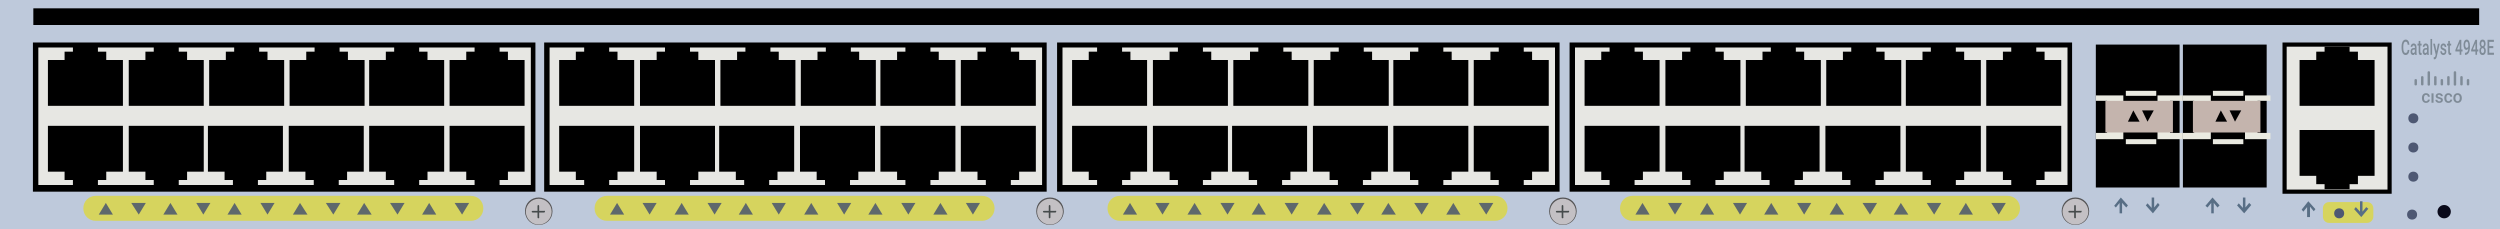
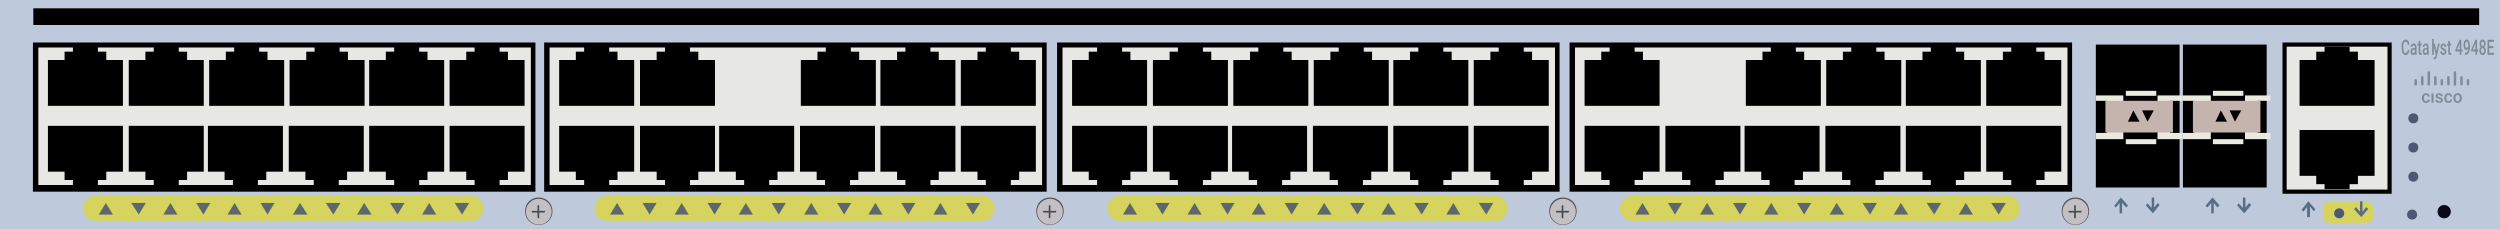
<svg xmlns="http://www.w3.org/2000/svg" version="1.1" id="Cisco_Catalyst_4948E-F" x="0px" y="0px" viewBox="0 0 600 55" style="enable-background:new 0 0 600 55;" xml:space="preserve">
  <style type="text/css">
	.st0{fill:#BEC9DB;}
	.st1{fill:#E7E7E3;}
	.st2{fill:#C3C0C4;}
	.st3{fill:#545354;}
	.st4{fill:#464B4C;}
	.st5{fill:#D6D45E;}
	.st6{fill:#5E686C;}
	.st7{fill:#4E5873;}
	.st8{fill:#09091A;}
	.st9{fill:#586E85;}
	.st10{fill:#EAEAE1;}
	.st11{fill:#C4B4AD;}
	.st12{fill:#010001;}
	.st13{fill:#7F8B97;}
</style>
  <rect class="st0" width="600" height="55" />
  <g>
    <g>
      <rect x="8.4" y="10.7" width="119.6" height="34.8" />
      <path d="M128.5,46H7.9V10.2H128.5V46z M8.9,45H127.5V11.2H8.9V45z" />
    </g>
    <rect x="9.2" y="11.4" class="st1" width="118.2" height="33" />
    <g>
      <polygon points="25.5,14.4 25.5,12.4 23.5,12.4 23.5,11.2 17.5,11.2 17.5,12.4     15.5,12.4 15.5,14.4 11.5,14.4 11.5,25.4 29.5,25.4 29.5,14.4   " />
      <polygon points="44.9,14.4 44.9,12.4 42.9,12.4 42.9,11.2     36.9,11.2 36.9,12.4 34.9,12.4 34.9,14.4 30.9,14.4     30.9,25.4 48.9,25.4 48.9,14.4   " />
      <polygon points="64.2,14.4 64.2,12.4 62.2,12.4 62.2,11.2     56.2,11.2 56.2,12.4 54.2,12.4 54.2,14.4 50.2,14.4     50.2,25.4 68.2,25.4 68.2,14.4   " />
      <polygon points="83.5,14.4 83.5,12.4 81.5,12.4 81.5,11.2 75.5,11.2 75.5,12.4     73.5,12.4 73.5,14.4 69.5,14.4 69.5,25.4 87.5,25.4 87.5,14.4   " />
      <polygon points="102.6,14.4 102.6,12.4 100.6,12.4 100.6,11.2     94.6,11.2 94.6,12.4 92.6,12.4 92.6,14.4 88.6,14.4     88.6,25.4 106.6,25.4 106.6,14.4   " />
      <polygon points="121.9,14.4 121.9,12.4 119.9,12.4 119.9,11.2     113.9,11.2 113.9,12.4 111.9,12.4 111.9,14.4 107.9,14.4     107.9,25.4 125.9,25.4 125.9,14.4   " />
    </g>
    <g>
      <polygon points="111.9,41.2 111.9,43.2 113.9,43.2 113.9,44.4     119.9,44.4 119.9,43.2 121.9,43.2 121.9,41.2 125.9,41.2     125.9,30.2 107.9,30.2 107.9,41.2   " />
      <polygon points="92.6,41.2 92.6,43.2 94.6,43.2 94.6,44.4     100.6,44.4 100.6,43.2 102.6,43.2 102.6,41.2 106.6,41.2     106.6,30.2 88.6,30.2 88.6,41.2   " />
      <polygon points="73.3,41.2 73.3,43.2 75.3,43.2 75.3,44.4     81.3,44.4 81.3,43.2 83.3,43.2 83.3,41.2 87.3,41.2     87.3,30.2 69.3,30.2 69.3,41.2   " />
      <polygon points="53.9,41.2 53.9,43.2 55.9,43.2 55.9,44.4     61.9,44.4 61.9,43.2 63.9,43.2 63.9,41.2 67.9,41.2     67.9,30.2 49.9,30.2 49.9,41.2   " />
      <polygon points="34.9,41.2 34.9,43.2 36.9,43.2 36.9,44.4     42.9,44.4 42.9,43.2 44.9,43.2 44.9,41.2 48.9,41.2     48.9,30.2 30.9,30.2 30.9,41.2   " />
      <polygon points="15.5,41.2 15.5,43.2 17.5,43.2 17.5,44.4 23.5,44.4 23.5,43.2     25.5,43.2 25.5,41.2 29.5,41.2 29.5,30.2 11.5,30.2 11.5,41.2   " />
    </g>
  </g>
  <rect x="8" y="2" width="587" height="4" />
  <g>
    <g>
      <circle class="st2" cx="129.3" cy="50.8" r="3.2" />
      <path class="st3" d="M129.3,54C127.5,54,126,52.6,126,50.7s1.4-3.3,3.3-3.3    c1.8,0,3.3,1.4,3.3,3.3S131.1,54,129.3,54z M129.3,47.7    c-1.7,0-3.1,1.4-3.1,3.1s1.4,3.1,3.1,3.1    s3.1-1.4,3.1-3.1S131,47.7,129.3,47.7z" />
    </g>
    <path class="st4" d="M129.2,52.4L129.2,52.4c-0.1,0-0.2-0.1-0.2-0.2   v-2.8c0-0.1,0.1-0.2,0.2-0.2l0,0c0.1,0,0.2,0.1,0.2,0.2   v2.8C129.5,52.3,129.3,52.4,129.2,52.4z" />
    <path class="st4" d="M130.8,50.8L130.8,50.8c0,0.1-0.1,0.2-0.2,0.2   h-2.8c-0.1,0-0.2-0.1-0.2-0.2l0,0c0-0.1,0.1-0.2,0.2-0.2   h2.8C130.8,50.5,130.8,50.7,130.8,50.8z" />
  </g>
  <g>
    <path class="st5" d="M113,53H23c-1.7,0-3-1.3-3-3l0,0c0-1.7,1.3-3,3-3h90c1.7,0,3,1.3,3,3l0,0   C116,51.7,114.7,53,113,53z" />
    <g>
      <polygon class="st6" points="25.4,48.7 27.1,51.5 23.7,51.5   " />
      <polygon class="st6" points="40.9,48.7 42.6,51.5 39.2,51.5   " />
      <polygon class="st6" points="56.3,48.7 58,51.5 54.6,51.5   " />
      <polygon class="st6" points="72,48.7 73.8,51.5 70.3,51.5   " />
      <polygon class="st6" points="87.4,48.7 89.2,51.5 85.7,51.5   " />
      <polygon class="st6" points="103,48.7 104.7,51.5 101.3,51.5   " />
      <polygon class="st6" points="110.9,51.5 109.1,48.7 112.6,48.7   " />
      <polygon class="st6" points="95.4,51.5 93.6,48.7 97.1,48.7   " />
      <polygon class="st6" points="80,51.5 78.2,48.7 81.7,48.7   " />
      <polygon class="st6" points="64.2,51.5 62.5,48.7 65.9,48.7   " />
      <polygon class="st6" points="48.8,51.5 47.1,48.7 50.5,48.7   " />
      <polygon class="st6" points="33.3,51.5 31.5,48.7 35,48.7   " />
    </g>
  </g>
  <g>
    <g>
      <rect x="131.1" y="10.7" width="119.6" height="34.8" />
      <path d="M251.2,46H130.6V10.2h120.6V46H251.2z M131.6,45h118.6V11.2H131.6    V45z" />
    </g>
    <rect x="131.9" y="11.4" class="st1" width="118.2" height="33" />
    <g>
      <polygon points="148.2,14.4 148.2,12.4 146.2,12.4 146.2,11.2     140.2,11.2 140.2,12.4 138.2,12.4 138.2,14.4 134.2,14.4     134.2,25.4 152.2,25.4 152.2,14.4   " />
      <polygon points="167.6,14.4 167.6,12.4 165.6,12.4 165.6,11.2     159.6,11.2 159.6,12.4 157.6,12.4 157.6,14.4 153.6,14.4     153.6,25.4 171.6,25.4 171.6,14.4   " />
-       <polygon points="186.9,14.4 186.9,12.4 184.9,12.4 184.9,11.2     178.9,11.2 178.9,12.4 176.9,12.4 176.9,14.4 172.9,14.4     172.9,25.4 190.9,25.4 190.9,14.4   " />
      <polygon points="206.2,14.4 206.2,12.4 204.2,12.4 204.2,11.2     198.2,11.2 198.2,12.4 196.2,12.4 196.2,14.4 192.2,14.4     192.2,25.4 210.2,25.4 210.2,14.4   " />
      <polygon points="225.3,14.4 225.3,12.4 223.3,12.4 223.3,11.2     217.3,11.2 217.3,12.4 215.3,12.4 215.3,14.4 211.3,14.4     211.3,25.4 229.3,25.4 229.3,14.4   " />
      <polygon points="244.6,14.4 244.6,12.4 242.6,12.4 242.6,11.2     236.6,11.2 236.6,12.4 234.6,12.4 234.6,14.4 230.6,14.4     230.6,25.4 248.6,25.4 248.6,14.4   " />
    </g>
    <g>
      <polygon points="234.6,41.2 234.6,43.2 236.6,43.2 236.6,44.4     242.6,44.4 242.6,43.2 244.6,43.2 244.6,41.2 248.6,41.2     248.6,30.2 230.6,30.2 230.6,41.2   " />
      <polygon points="215.3,41.2 215.3,43.2 217.3,43.2 217.3,44.4     223.3,44.4 223.3,43.2 225.3,43.2 225.3,41.2 229.3,41.2     229.3,30.2 211.3,30.2 211.3,41.2   " />
      <polygon points="196,41.2 196,43.2 198,43.2 198,44.4 204,44.4 204,43.2 206,43.2     206,41.2 210,41.2 210,30.2 192,30.2 192,41.2   " />
      <polygon points="176.6,41.2 176.6,43.2 178.6,43.2 178.6,44.4     184.6,44.4 184.6,43.2 186.6,43.2 186.6,41.2 190.6,41.2     190.6,30.2 172.6,30.2 172.6,41.2   " />
      <polygon points="157.6,41.2 157.6,43.2 159.6,43.2 159.6,44.4     165.6,44.4 165.6,43.2 167.6,43.2 167.6,41.2 171.6,41.2     171.6,30.2 153.6,30.2 153.6,41.2   " />
      <polygon points="138.2,41.2 138.2,43.2 140.2,43.2 140.2,44.4     146.2,44.4 146.2,43.2 148.2,43.2 148.2,41.2 152.2,41.2     152.2,30.2 134.2,30.2 134.2,41.2   " />
    </g>
  </g>
  <g>
    <g>
      <circle class="st2" cx="252" cy="50.8" r="3.2" />
      <path class="st3" d="M252,54c-1.8,0-3.3-1.4-3.3-3.3S250.1,47.4,252,47.4    s3.3,1.4,3.3,3.3S253.7,54,252,54z M252,47.7    c-1.7,0-3.1,1.4-3.1,3.1S250.3,53.9,252,53.9    c1.7,0,3.1-1.4,3.1-3.1S253.6,47.7,252,47.7z" />
    </g>
    <path class="st4" d="M251.9,52.4L251.9,52.4c-0.1,0-0.2-0.1-0.2-0.2   v-2.8c0-0.1,0.1-0.2,0.2-0.2l0,0c0.1,0,0.2,0.1,0.2,0.2   v2.8C252.1,52.3,252,52.4,251.9,52.4z" />
    <path class="st4" d="M253.5,50.8L253.5,50.8C253.5,50.9,253.4,51,253.3,51H250.5   c-0.1,0-0.2-0.1-0.2-0.2l0,0c0-0.1,0.1-0.2,0.2-0.2h2.8   C253.5,50.5,253.5,50.7,253.5,50.8z" />
  </g>
  <g>
    <path class="st5" d="M235.7,53h-90c-1.7,0-3-1.3-3-3l0,0c0-1.7,1.3-3,3-3h90   c1.7,0,3,1.3,3,3l0,0C238.7,51.7,237.3,53,235.7,53z" />
    <g>
      <polygon class="st6" points="148.1,48.7 149.8,51.5 146.4,51.5   " />
      <polygon class="st6" points="163.6,48.7 165.3,51.5 161.9,51.5   " />
      <polygon class="st6" points="179,48.7 180.7,51.5 177.3,51.5   " />
      <polygon class="st6" points="194.7,48.7 196.4,51.5 193,51.5   " />
      <polygon class="st6" points="210.1,48.7 211.8,51.5 208.4,51.5   " />
      <polygon class="st6" points="225.7,48.7 227.4,51.5 224,51.5   " />
      <polygon class="st6" points="233.5,51.5 231.8,48.7 235.2,48.7   " />
      <polygon class="st6" points="218,51.5 216.3,48.7 219.7,48.7   " />
      <polygon class="st6" points="202.6,51.5 200.9,48.7 204.3,48.7   " />
      <polygon class="st6" points="186.9,51.5 185.2,48.7 188.6,48.7   " />
      <polygon class="st6" points="171.5,51.5 169.8,48.7 173.2,48.7   " />
      <polygon class="st6" points="155.9,51.5 154.2,48.7 157.6,48.7   " />
    </g>
  </g>
  <g>
    <g>
      <rect x="254.2" y="10.7" width="119.6" height="34.8" />
      <path d="M374.3,46H253.7V10.2h120.6V46z M254.7,45h118.6V11.2H254.7V45z" />
    </g>
    <rect x="255" y="11.4" class="st1" width="118.2" height="33" />
    <g>
      <polygon points="271.3,14.4 271.3,12.4 269.3,12.4 269.3,11.2     263.3,11.2 263.3,12.4 261.3,12.4 261.3,14.4 257.3,14.4     257.3,25.4 275.3,25.4 275.3,14.4   " />
      <polygon points="290.7,14.4 290.7,12.4 288.7,12.4 288.7,11.2     282.7,11.2 282.7,12.4 280.7,12.4 280.7,14.4 276.7,14.4     276.7,25.4 294.7,25.4 294.7,14.4   " />
      <polygon points="310,14.4 310,12.4 308,12.4 308,11.2 302,11.2 302,12.4 300,12.4     300,14.4 296,14.4 296,25.4 314,25.4 314,14.4   " />
      <polygon points="329.3,14.4 329.3,12.4 327.3,12.4 327.3,11.2     321.3,11.2 321.3,12.4 319.3,12.4 319.3,14.4 315.3,14.4     315.3,25.4 333.3,25.4 333.3,14.4   " />
      <polygon points="348.4,14.4 348.4,12.4 346.4,12.4 346.4,11.2     340.4,11.2 340.4,12.4 338.4,12.4 338.4,14.4 334.4,14.4     334.4,25.4 352.4,25.4 352.4,14.4   " />
      <polygon points="367.7,14.4 367.7,12.4 365.7,12.4 365.7,11.2     359.7,11.2 359.7,12.4 357.7,12.4 357.7,14.4 353.7,14.4     353.7,25.4 371.7,25.4 371.7,14.4   " />
    </g>
    <g>
      <polygon points="357.7,41.2 357.7,43.2 359.7,43.2 359.7,44.4     365.7,44.4 365.7,43.2 367.7,43.2 367.7,41.2 371.7,41.2     371.7,30.2 353.7,30.2 353.7,41.2   " />
      <polygon points="338.4,41.2 338.4,43.2 340.4,43.2 340.4,44.4     346.4,44.4 346.4,43.2 348.4,43.2 348.4,41.2 352.4,41.2     352.4,30.2 334.4,30.2 334.4,41.2   " />
      <polygon points="319.1,41.2 319.1,43.2 321.1,43.2 321.1,44.4     327.1,44.4 327.1,43.2 329.1,43.2 329.1,41.2 333.1,41.2     333.1,30.2 315.1,30.2 315.1,41.2   " />
      <polygon points="299.7,41.2 299.7,43.2 301.7,43.2 301.7,44.4     307.7,44.4 307.7,43.2 309.7,43.2 309.7,41.2 313.7,41.2     313.7,30.2 295.7,30.2 295.7,41.2   " />
      <polygon points="280.7,41.2 280.7,43.2 282.7,43.2 282.7,44.4     288.7,44.4 288.7,43.2 290.7,43.2 290.7,41.2 294.7,41.2     294.7,30.2 276.7,30.2 276.7,41.2   " />
      <polygon points="261.3,41.2 261.3,43.2 263.3,43.2 263.3,44.4     269.3,44.4 269.3,43.2 271.3,43.2 271.3,41.2 275.3,41.2     275.3,30.2 257.3,30.2 257.3,41.2   " />
    </g>
  </g>
  <g>
    <g>
      <circle class="st2" cx="375.1" cy="50.8" r="3.2" />
      <path class="st3" d="M375.1,54c-1.8,0-3.3-1.4-3.3-3.3    s1.4-3.3,3.3-3.3s3.3,1.4,3.3,3.3S376.9,54,375.1,54z     M375.1,47.7c-1.7,0-3.1,1.4-3.1,3.1s1.4,3.1,3.1,3.1    s3.1-1.4,3.1-3.1S376.8,47.7,375.1,47.7z" />
    </g>
    <path class="st4" d="M375,52.4L375,52.4c-0.1,0-0.2-0.1-0.2-0.2v-2.8   c0-0.1,0.1-0.2,0.2-0.2l0,0c0.1,0,0.2,0.1,0.2,0.2v2.8   C375.3,52.3,375.1,52.4,375,52.4z" />
    <path class="st4" d="M376.6,50.8L376.6,50.8C376.6,50.9,376.5,51,376.4,51h-2.8   c-0.1,0-0.2-0.1-0.2-0.2l0,0c0-0.1,0.1-0.2,0.2-0.2h2.8   C376.6,50.5,376.6,50.7,376.6,50.8z" />
  </g>
  <g>
    <path class="st5" d="M358.8,53h-90c-1.7,0-3-1.3-3-3l0,0c0-1.7,1.3-3,3-3h90   c1.7,0,3,1.3,3,3l0,0C361.8,51.7,360.5,53,358.8,53z" />
    <g>
      <polygon class="st6" points="271.2,48.7 272.9,51.5 269.5,51.5   " />
      <polygon class="st6" points="286.7,48.7 288.4,51.5 285,51.5   " />
      <polygon class="st6" points="302.1,48.7 303.8,51.5 300.4,51.5   " />
      <polygon class="st6" points="317.8,48.7 319.6,51.5 316.1,51.5   " />
      <polygon class="st6" points="333.2,48.7 335,51.5 331.5,51.5   " />
      <polygon class="st6" points="348.8,48.7 350.5,51.5 347.1,51.5   " />
      <polygon class="st6" points="356.7,51.5 354.9,48.7 358.4,48.7   " />
      <polygon class="st6" points="341.2,51.5 339.4,48.7 342.9,48.7   " />
      <polygon class="st6" points="325.8,51.5 324,48.7 327.5,48.7   " />
      <polygon class="st6" points="310,51.5 308.3,48.7 311.7,48.7   " />
      <polygon class="st6" points="294.6,51.5 292.9,48.7 296.3,48.7   " />
      <polygon class="st6" points="279,51.5 277.3,48.7 280.7,48.7   " />
    </g>
  </g>
  <g>
    <g>
      <rect x="377.2" y="10.7" width="119.6" height="34.8" />
      <path d="M497.3,46H376.7V10.2h120.6V46H497.3z M377.7,45h118.6V11.2H377.7    V45z" />
    </g>
    <rect x="378" y="11.4" class="st1" width="118.2" height="33" />
    <g>
      <polygon points="394.3,14.4 394.3,12.4 392.3,12.4 392.3,11.2     386.3,11.2 386.3,12.4 384.3,12.4 384.3,14.4 380.3,14.4     380.3,25.4 398.3,25.4 398.3,14.4   " />
-       <polygon points="413.7,14.4 413.7,12.4 411.7,12.4 411.7,11.2     405.7,11.2 405.7,12.4 403.7,12.4 403.7,14.4 399.7,14.4     399.7,25.4 417.7,25.4 417.7,14.4   " />
      <polygon points="433,14.4 433,12.4 431,12.4 431,11.2 425,11.2 425,12.4 423,12.4     423,14.4 419,14.4 419,25.4 437,25.4 437,14.4   " />
      <polygon points="452.3,14.4 452.3,12.4 450.3,12.4 450.3,11.2     444.3,11.2 444.3,12.4 442.3,12.4 442.3,14.4 438.3,14.4     438.3,25.4 456.3,25.4 456.3,14.4   " />
      <polygon points="471.4,14.4 471.4,12.4 469.4,12.4 469.4,11.2     463.4,11.2 463.4,12.4 461.4,12.4 461.4,14.4 457.4,14.4     457.4,25.4 475.4,25.4 475.4,14.4   " />
      <polygon points="490.7,14.4 490.7,12.4 488.7,12.4 488.7,11.2     482.7,11.2 482.7,12.4 480.7,12.4 480.7,14.4 476.7,14.4     476.7,25.4 494.7,25.4 494.7,14.4   " />
    </g>
    <g>
      <polygon points="480.7,41.2 480.7,43.2 482.7,43.2 482.7,44.4     488.7,44.4 488.7,43.2 490.7,43.2 490.7,41.2 494.7,41.2     494.7,30.2 476.7,30.2 476.7,41.2   " />
      <polygon points="461.4,41.2 461.4,43.2 463.4,43.2 463.4,44.4     469.4,44.4 469.4,43.2 471.4,43.2 471.4,41.2 475.4,41.2     475.4,30.2 457.4,30.2 457.4,41.2   " />
      <polygon points="442.1,41.2 442.1,43.2 444.1,43.2 444.1,44.4     450.1,44.4 450.1,43.2 452.1,43.2 452.1,41.2 456.1,41.2     456.1,30.2 438.1,30.2 438.1,41.2   " />
      <polygon points="422.7,41.2 422.7,43.2 424.7,43.2 424.7,44.4     430.7,44.4 430.7,43.2 432.7,43.2 432.7,41.2 436.7,41.2     436.7,30.2 418.7,30.2 418.7,41.2   " />
      <polygon points="403.7,41.2 403.7,43.2 405.7,43.2 405.7,44.4     411.7,44.4 411.7,43.2 413.7,43.2 413.7,41.2 417.7,41.2     417.7,30.2 399.7,30.2 399.7,41.2   " />
      <polygon points="384.3,41.2 384.3,43.2 386.3,43.2 386.3,44.4     392.3,44.4 392.3,43.2 394.3,43.2 394.3,41.2 398.3,41.2     398.3,30.2 380.3,30.2 380.3,41.2   " />
    </g>
  </g>
  <path class="st5" d="M568.1,53.5H559c-0.9,0-1.5-0.7-1.5-1.5v-2c0-0.9,0.7-1.5,1.5-1.5h9.1  c0.9,0,1.5,0.7,1.5,1.5v2C569.6,52.8,568.9,53.5,568.1,53.5z" />
  <g>
    <g>
      <circle class="st2" cx="498.1" cy="50.8" r="3.2" />
      <path class="st3" d="M498.1,54c-1.8,0-3.3-1.4-3.3-3.3    s1.4-3.3,3.3-3.3s3.3,1.4,3.3,3.3S499.9,54,498.1,54z     M498.1,47.7c-1.7,0-3.1,1.4-3.1,3.1s1.4,3.1,3.1,3.1    s3.1-1.4,3.1-3.1S499.8,47.7,498.1,47.7z" />
    </g>
    <path class="st4" d="M498,52.4L498,52.4c-0.1,0-0.2-0.1-0.2-0.2v-2.8   c0-0.1,0.1-0.2,0.2-0.2l0,0c0.1,0,0.2,0.1,0.2,0.2v2.8   C498.3,52.3,498.1,52.4,498,52.4z" />
    <path class="st4" d="M499.6,50.8L499.6,50.8C499.6,50.9,499.5,51,499.4,51h-2.8   c-0.1,0-0.2-0.1-0.2-0.2l0,0c0-0.1,0.1-0.2,0.2-0.2h2.8   C499.6,50.5,499.6,50.7,499.6,50.8z" />
  </g>
  <g>
    <path class="st5" d="M481.8,53h-90c-1.7,0-3-1.3-3-3l0,0c0-1.7,1.3-3,3-3h90   c1.7,0,3,1.3,3,3l0,0C484.8,51.7,483.5,53,481.8,53z" />
    <g>
      <polygon class="st6" points="394.2,48.7 395.9,51.5 392.5,51.5   " />
      <polygon class="st6" points="409.7,48.7 411.4,51.5 408,51.5   " />
      <polygon class="st6" points="425.1,48.7 426.8,51.5 423.4,51.5   " />
      <polygon class="st6" points="440.8,48.7 442.6,51.5 439.1,51.5   " />
      <polygon class="st6" points="456.2,48.7 458,51.5 454.5,51.5   " />
      <polygon class="st6" points="471.8,48.7 473.5,51.5 470.1,51.5   " />
      <polygon class="st6" points="479.7,51.5 477.9,48.7 481.4,48.7   " />
      <polygon class="st6" points="464.2,51.5 462.4,48.7 465.9,48.7   " />
      <polygon class="st6" points="448.8,51.5 447,48.7 450.5,48.7   " />
      <polygon class="st6" points="433,51.5 431.3,48.7 434.7,48.7   " />
      <polygon class="st6" points="417.6,51.5 415.9,48.7 419.3,48.7   " />
      <polygon class="st6" points="402,51.5 400.3,48.7 403.7,48.7   " />
    </g>
  </g>
  <circle class="st7" cx="579.2" cy="28.4" r="1.2" />
  <circle class="st7" cx="579.2" cy="35.4" r="1.2" />
  <circle class="st7" cx="579.2" cy="42.4" r="1.2" />
  <circle class="st7" cx="578.9" cy="51.5" r="1.2" />
  <circle class="st7" cx="561.4" cy="51.2" r="1.2" />
  <circle class="st8" cx="586.6" cy="50.8" r="1.6" />
  <polygon class="st9" points="510.7,49.3 509,47.4 507.4,49.4 507.8,49.8   508.7,48.7 508.7,51.2 509.3,51.2 509.3,48.7 510.3,49.8 " />
  <polygon class="st9" points="555.7,50.2 554,48.3 552.4,50.3 552.8,50.8   553.7,49.7 553.7,52.1 554.4,52.1 554.4,49.6 555.3,50.7 " />
  <polygon class="st9" points="565,50.2 566.7,52.1 568.4,50.1 567.9,49.7 567,50.8   567,48.3 566.4,48.3 566.4,50.8 565.4,49.7 " />
  <polygon class="st9" points="515,49.3 516.7,51.2 518.3,49.2 517.9,48.7 517,49.8   517,47.4 516.4,47.4 516.4,49.9 515.4,48.8 " />
  <polygon class="st9" points="532.7,49.3 531,47.4 529.3,49.4 529.8,49.8   530.7,48.7 530.7,51.2 531.3,51.2 531.3,48.7 532.2,49.8 " />
  <polygon class="st9" points="536.9,49.3 538.6,51.2 540.3,49.2 539.8,48.7   538.9,49.8 538.9,47.4 538.3,47.4 538.3,49.9 537.3,48.8 " />
  <g>
    <rect x="503" y="10.7" width="20.1" height="34.3" />
    <polygon class="st10" points="503,22.9 503,24.2 505.7,24.2 505.7,31.9 503,31.9    503,33.4 509.6,33.4 509.6,32.4 509.6,31.3 509.6,25 509.6,23.9    509.6,22.9  " />
    <polygon class="st10" points="523.9,22.9 523.9,24.2 520.8,24.2 520.8,31.9    523.9,31.9 523.9,33.4 517.8,33.4 517.8,32.4 517.8,31.3    517.8,25 517.8,23.9 517.8,22.9  " />
    <rect x="505.3" y="24.2" class="st11" width="16.2" height="7.6" />
    <polygon class="st12" points="512,26.5 512,26.5 513.5,29.2 510.7,29.2  " />
    <polygon class="st12" points="514.1,26.5 516.9,26.5 515.4,29.2 515.4,29.2  " />
    <rect x="510.2" y="21.8" class="st10" width="7.3" height="1.2" />
    <rect x="510.2" y="33.4" class="st10" width="7.3" height="1.2" />
  </g>
  <g>
    <rect x="523.9" y="10.7" width="20.1" height="34.3" />
    <polygon class="st10" points="523.9,22.9 523.9,24.2 526.6,24.2 526.6,31.9    523.9,31.9 523.9,33.4 530.6,33.4 530.6,32.4 530.6,31.3    530.6,25 530.6,23.9 530.6,22.9  " />
    <polygon class="st10" points="544.9,22.9 544.9,24.2 541.8,24.2 541.8,31.9    544.9,31.9 544.9,33.4 538.8,33.4 538.8,32.4 538.8,31.3    538.8,25 538.8,23.9 538.8,22.9  " />
    <rect x="526.3" y="24.2" class="st11" width="16.2" height="7.6" />
    <polygon class="st12" points="533,26.5 533,26.5 534.5,29.2 531.7,29.2  " />
    <polygon class="st12" points="535.1,26.5 537.9,26.5 536.4,29.2 536.4,29.2  " />
    <rect x="531.1" y="21.8" class="st10" width="7.3" height="1.2" />
    <rect x="531.1" y="33.4" class="st10" width="7.3" height="1.2" />
  </g>
  <g>
    <rect x="548.3" y="10.7" class="st1" width="25.2" height="35.3" />
    <path d="M573,11.2V45.5h-24.2V11.2H573 M574,10.2h-1h-24.2h-1v1V45.5v1h1H573h1v-1V11.2   V10.2L574,10.2z" />
  </g>
  <polygon points="565.9,14.4 565.9,12.4 563.9,12.4 563.9,11.2   557.9,11.2 557.9,12.4 555.9,12.4 555.9,14.4 551.9,14.4   551.9,25.4 569.9,25.4 569.9,14.4 " />
  <polygon points="555.9,42.2 555.9,44.2 557.9,44.2 557.9,45.4   563.9,45.4 563.9,44.2 565.9,44.2 565.9,42.2 569.9,42.2   569.9,31.2 551.9,31.2 551.9,42.2 " />
  <g>
    <g>
      <g>
        <path class="st13" d="M582.258,24.293c0.123,0,0.225-0.037,0.306-0.11     c0.081-0.074,0.124-0.165,0.129-0.273h0.463     c-0.005,0.141-0.048,0.271-0.127,0.393c-0.08,0.121-0.188,0.217-0.324,0.289     c-0.136,0.071-0.283,0.106-0.441,0.106c-0.306,0-0.549-0.102-0.729-0.306     c-0.179-0.204-0.269-0.486-0.269-0.846v-0.052c0-0.343,0.089-0.618,0.267-0.824     c0.178-0.206,0.421-0.31,0.728-0.31c0.261,0,0.473,0.078,0.637,0.235     s0.25,0.361,0.258,0.616h-0.463c-0.005-0.129-0.048-0.236-0.128-0.319     c-0.08-0.084-0.183-0.125-0.307-0.125c-0.159,0-0.282,0.059-0.368,0.178     c-0.087,0.119-0.13,0.299-0.132,0.541v0.082c0,0.245,0.043,0.427,0.129,0.547     C581.972,24.233,582.096,24.293,582.258,24.293z" />
        <path class="st13" d="M584.05,24.656h-0.492v-2.254h0.492V24.656z" />
        <path class="st13" d="M585.813,24.043c0-0.09-0.036-0.159-0.108-0.206     c-0.072-0.048-0.192-0.089-0.359-0.125c-0.167-0.036-0.307-0.082-0.419-0.138     c-0.245-0.122-0.368-0.299-0.368-0.531c0-0.195,0.08-0.357,0.239-0.488     s0.362-0.196,0.607-0.196c0.262,0,0.473,0.067,0.634,0.2     c0.162,0.133,0.242,0.306,0.242,0.519h-0.492c0-0.098-0.035-0.178-0.105-0.243     c-0.07-0.064-0.163-0.097-0.279-0.097c-0.108,0-0.196,0.026-0.264,0.077     c-0.068,0.051-0.102,0.12-0.102,0.206c0,0.078,0.032,0.138,0.095,0.181     c0.063,0.043,0.191,0.087,0.384,0.13c0.193,0.044,0.345,0.096,0.454,0.156     c0.11,0.06,0.192,0.133,0.245,0.218c0.053,0.085,0.08,0.188,0.08,0.308     c0,0.203-0.082,0.367-0.245,0.493c-0.163,0.126-0.377,0.189-0.642,0.189     c-0.179,0-0.339-0.033-0.479-0.1c-0.14-0.067-0.25-0.158-0.328-0.275     c-0.078-0.117-0.117-0.243-0.117-0.377h0.477     c0.007,0.119,0.051,0.211,0.132,0.276c0.081,0.065,0.188,0.097,0.322,0.097     c0.129,0,0.228-0.025,0.295-0.076C585.78,24.191,585.813,24.125,585.813,24.043z" />
        <path class="st13" d="M587.625,24.293c0.123,0,0.225-0.037,0.306-0.11     c0.081-0.074,0.124-0.165,0.129-0.273h0.463     c-0.005,0.141-0.048,0.271-0.127,0.393c-0.08,0.121-0.188,0.217-0.324,0.289     c-0.136,0.071-0.283,0.106-0.441,0.106c-0.306,0-0.549-0.102-0.729-0.306     c-0.179-0.204-0.269-0.486-0.269-0.846v-0.052c0-0.343,0.089-0.618,0.267-0.824     c0.178-0.206,0.421-0.31,0.728-0.31c0.261,0,0.473,0.078,0.637,0.235     s0.25,0.361,0.258,0.616h-0.463c-0.005-0.129-0.048-0.236-0.128-0.319     c-0.08-0.084-0.183-0.125-0.307-0.125c-0.159,0-0.282,0.059-0.368,0.178     c-0.087,0.119-0.13,0.299-0.132,0.541v0.082c0,0.245,0.043,0.427,0.129,0.547     C587.339,24.233,587.463,24.293,587.625,24.293z" />
        <path class="st13" d="M588.803,23.508c0-0.221,0.042-0.42,0.127-0.597     c0.085-0.177,0.204-0.313,0.358-0.408c0.154-0.095,0.33-0.143,0.53-0.143     c0.295,0,0.535,0.098,0.719,0.294c0.184,0.196,0.284,0.455,0.299,0.779     l0.002,0.119c0,0.222-0.041,0.421-0.125,0.596     c-0.083,0.175-0.201,0.31-0.356,0.406c-0.154,0.096-0.333,0.144-0.535,0.144     c-0.309,0-0.556-0.106-0.742-0.318c-0.186-0.212-0.278-0.494-0.278-0.847V23.508z      M589.294,23.551c0,0.232,0.047,0.414,0.14,0.545     c0.093,0.131,0.223,0.197,0.388,0.197c0.166,0,0.295-0.067,0.388-0.2     c0.092-0.134,0.138-0.329,0.138-0.586c0-0.228-0.048-0.408-0.142-0.542     c-0.095-0.133-0.224-0.2-0.388-0.2c-0.161,0-0.288,0.066-0.383,0.197     C589.341,23.094,589.294,23.29,589.294,23.551z" />
      </g>
    </g>
    <path class="st13" d="M579.852,20.499h-0.159c-0.119,0-0.216-0.1-0.216-0.223v-1.076   c0-0.123,0.097-0.223,0.216-0.223h0.159c0.119,0,0.216,0.1,0.216,0.223v1.076   C580.068,20.4,579.972,20.499,579.852,20.499z" />
    <path class="st13" d="M581.421,20.499h-0.159c-0.119,0-0.216-0.1-0.216-0.223V18.491   c0-0.123,0.097-0.223,0.216-0.223h0.159c0.119,0,0.216,0.1,0.216,0.223v1.785   C581.638,20.4,581.541,20.499,581.421,20.499z" />
    <path class="st13" d="M582.991,20.55h-0.159c-0.119,0-0.216-0.1-0.216-0.223v-3.002   c0-0.123,0.097-0.223,0.216-0.223h0.159c0.119,0,0.216,0.1,0.216,0.223v3.002   C583.207,20.45,583.11,20.55,582.991,20.55z" />
    <path class="st13" d="M586.129,20.499h-0.159c-0.119,0-0.216-0.1-0.216-0.223v-1.076   c0-0.123,0.097-0.223,0.216-0.223h0.159c0.119,0,0.216,0.1,0.216,0.223v1.076   C586.345,20.4,586.249,20.499,586.129,20.499z" />
    <path class="st13" d="M592.406,20.499h-0.159c-0.119,0-0.216-0.1-0.216-0.223v-1.076   c0-0.123,0.097-0.223,0.216-0.223h0.159c0.119,0,0.216,0.1,0.216,0.223v1.076   C592.623,20.4,592.526,20.499,592.406,20.499z" />
    <path class="st13" d="M587.699,20.499h-0.159c-0.119,0-0.216-0.1-0.216-0.223V18.491   c0-0.123,0.097-0.223,0.216-0.223h0.159c0.119,0,0.216,0.1,0.216,0.223v1.785   C587.915,20.4,587.818,20.499,587.699,20.499z" />
    <path class="st13" d="M590.837,20.499h-0.159c-0.119,0-0.216-0.1-0.216-0.223V18.491   c0-0.123,0.097-0.223,0.216-0.223h0.159c0.119,0,0.216,0.1,0.216,0.223v1.785   C591.053,20.4,590.957,20.499,590.837,20.499z" />
    <path class="st13" d="M589.268,20.55h-0.159c-0.119,0-0.216-0.1-0.216-0.223v-3.002   c0-0.123,0.097-0.223,0.216-0.223h0.159c0.119,0,0.216,0.1,0.216,0.223v3.002   C589.484,20.45,589.387,20.55,589.268,20.55z" />
    <path class="st13" d="M584.56,20.499h-0.159c-0.119,0-0.216-0.1-0.216-0.223V18.491   c0-0.123,0.097-0.223,0.216-0.223h0.159c0.119,0,0.216,0.1,0.216,0.223v1.785   C584.776,20.4,584.679,20.499,584.56,20.499z" />
  </g>
  <g>
    <path class="st13" d="M578.255,11.983c-0.024,0.385-0.117,0.686-0.279,0.901   c-0.163,0.216-0.379,0.324-0.648,0.324c-0.188,0-0.354-0.068-0.498-0.205   c-0.144-0.137-0.254-0.33-0.332-0.582c-0.077-0.251-0.118-0.543-0.121-0.875   v-0.337c0-0.34,0.039-0.641,0.118-0.9c0.079-0.26,0.192-0.459,0.34-0.6   c0.148-0.141,0.319-0.211,0.513-0.211c0.261,0,0.471,0.108,0.63,0.324   s0.252,0.521,0.278,0.916h-0.409c-0.02-0.259-0.069-0.447-0.149-0.562   C577.617,10.062,577.5,10.005,577.347,10.005c-0.179,0-0.315,0.1-0.412,0.299   c-0.096,0.199-0.145,0.492-0.146,0.877v0.32c0,0.39,0.046,0.688,0.138,0.893   c0.091,0.206,0.225,0.308,0.401,0.308c0.161,0,0.282-0.056,0.364-0.167   c0.081-0.11,0.132-0.295,0.154-0.553H578.255z" />
    <path class="st13" d="M579.633,13.159c-0.018-0.051-0.032-0.135-0.045-0.25   c-0.126,0.2-0.279,0.3-0.462,0.3c-0.176,0-0.32-0.077-0.432-0.231   c-0.111-0.153-0.167-0.344-0.167-0.57c0-0.286,0.069-0.505,0.208-0.658   c0.14-0.153,0.338-0.229,0.597-0.229h0.242V11.344c0-0.139-0.025-0.25-0.076-0.333   s-0.128-0.125-0.232-0.125c-0.09,0-0.163,0.034-0.221,0.103   c-0.058,0.069-0.086,0.156-0.086,0.262h-0.395c0-0.147,0.032-0.285,0.096-0.413   c0.063-0.128,0.15-0.229,0.261-0.301c0.109-0.073,0.232-0.109,0.368-0.109   c0.205,0,0.369,0.079,0.491,0.237c0.123,0.158,0.186,0.38,0.188,0.666v1.21   c0,0.241,0.022,0.434,0.066,0.578v0.042H579.633z M579.199,12.725   c0.078,0,0.151-0.029,0.22-0.086c0.069-0.058,0.121-0.136,0.155-0.233v-0.506   h-0.213c-0.146,0-0.256,0.039-0.329,0.117c-0.074,0.078-0.11,0.188-0.11,0.33   c0,0.116,0.025,0.208,0.075,0.277C579.048,12.69,579.115,12.725,579.199,12.725z" />
    <path class="st13" d="M580.877,9.824v0.652H581.188v0.446h-0.311v1.498   c0,0.103,0.014,0.176,0.04,0.222s0.074,0.068,0.143,0.068   c0.045,0,0.091-0.008,0.138-0.025v0.466c-0.09,0.038-0.177,0.057-0.26,0.057   c-0.304,0-0.455-0.255-0.455-0.766v-1.52h-0.289v-0.446h0.289V9.824H580.877z" />
    <path class="st13" d="M582.538,13.159c-0.018-0.051-0.032-0.135-0.045-0.25   c-0.126,0.2-0.279,0.3-0.462,0.3c-0.176,0-0.32-0.077-0.432-0.231   c-0.111-0.153-0.167-0.344-0.167-0.57c0-0.286,0.069-0.505,0.208-0.658   c0.14-0.153,0.338-0.229,0.597-0.229h0.242V11.344c0-0.139-0.025-0.25-0.076-0.333   s-0.128-0.125-0.232-0.125c-0.09,0-0.163,0.034-0.221,0.103   c-0.058,0.069-0.086,0.156-0.086,0.262h-0.395c0-0.147,0.032-0.285,0.096-0.413   c0.063-0.128,0.15-0.229,0.261-0.301c0.109-0.073,0.232-0.109,0.368-0.109   c0.205,0,0.369,0.079,0.491,0.237c0.123,0.158,0.186,0.38,0.188,0.666v1.21   c0,0.241,0.022,0.434,0.066,0.578v0.042H582.538z M582.104,12.725   c0.078,0,0.151-0.029,0.22-0.086c0.069-0.058,0.121-0.136,0.155-0.233v-0.506   h-0.213c-0.146,0-0.256,0.039-0.329,0.117c-0.074,0.078-0.11,0.188-0.11,0.33   c0,0.116,0.025,0.208,0.075,0.277C581.953,12.69,582.021,12.725,582.104,12.725z" />
-     <path class="st13" d="M583.708,13.159h-0.395V9.351h0.395V13.159z" />
+     <path class="st13" d="M583.708,13.159V9.351h0.395V13.159z" />
    <path class="st13" d="M584.751,12.296l0.357-1.82h0.421l-0.698,3.089   c-0.107,0.451-0.289,0.677-0.546,0.677c-0.058,0-0.12-0.015-0.189-0.045v-0.468   l0.074,0.007c0.1,0,0.175-0.028,0.225-0.083   c0.051-0.055,0.091-0.148,0.12-0.279l0.057-0.23l-0.617-2.668h0.426   L584.751,12.296z" />
    <path class="st13" d="M586.741,12.43c0-0.107-0.029-0.189-0.087-0.246   c-0.059-0.056-0.154-0.105-0.289-0.148c-0.134-0.043-0.246-0.098-0.336-0.164   c-0.197-0.146-0.295-0.356-0.295-0.632c0-0.231,0.063-0.425,0.191-0.58   c0.128-0.156,0.29-0.233,0.487-0.233c0.21,0,0.38,0.08,0.509,0.238   s0.194,0.364,0.194,0.617h-0.395c0-0.116-0.028-0.212-0.085-0.289   c-0.057-0.077-0.131-0.116-0.224-0.116c-0.087,0-0.157,0.031-0.212,0.092   c-0.055,0.062-0.082,0.143-0.082,0.246c0,0.093,0.025,0.165,0.076,0.216   s0.153,0.103,0.309,0.155c0.154,0.052,0.276,0.114,0.364,0.186   s0.154,0.158,0.196,0.259c0.043,0.101,0.064,0.223,0.064,0.367   c0,0.241-0.065,0.437-0.196,0.586s-0.303,0.225-0.515,0.225   c-0.145,0-0.272-0.04-0.385-0.119c-0.113-0.08-0.201-0.188-0.264-0.327   c-0.062-0.139-0.094-0.289-0.094-0.449h0.383c0.006,0.143,0.041,0.252,0.105,0.329   c0.065,0.077,0.151,0.115,0.259,0.115c0.104,0,0.183-0.03,0.236-0.09   C586.714,12.606,586.741,12.527,586.741,12.43z" />
    <path class="st13" d="M587.967,9.824v0.652h0.311v0.446h-0.311v1.498   c0,0.103,0.014,0.176,0.04,0.222s0.074,0.068,0.143,0.068   c0.045,0,0.091-0.008,0.138-0.025v0.466c-0.09,0.038-0.177,0.057-0.26,0.057   c-0.304,0-0.455-0.255-0.455-0.766v-1.52h-0.289v-0.446h0.289V9.824H587.967z" />
    <path class="st13" d="M590.716,11.872h0.294v0.483h-0.294v0.803h-0.395v-0.803h-1.021   l-0.012-0.367l1.021-2.439h0.407V11.872z M589.703,11.872h0.618v-1.508   l-0.029,0.08L589.703,11.872z" />
    <path class="st13" d="M592.391,11.649c-0.132,0.213-0.286,0.32-0.463,0.32   c-0.208,0-0.373-0.111-0.497-0.333c-0.123-0.223-0.185-0.515-0.185-0.876   c0-0.238,0.031-0.454,0.094-0.647s0.152-0.344,0.268-0.451   c0.116-0.107,0.251-0.161,0.403-0.161c0.238,0,0.427,0.136,0.566,0.407   s0.21,0.634,0.21,1.088v0.168c0,0.651-0.097,1.148-0.289,1.49   c-0.193,0.342-0.48,0.516-0.862,0.521h-0.047V12.675h0.057   c0.232-0.005,0.411-0.091,0.535-0.257C592.306,12.252,592.375,11.996,592.391,11.649z    M592.011,11.498c0.079,0,0.153-0.035,0.223-0.104   c0.069-0.07,0.122-0.166,0.16-0.288v-0.236c0-0.266-0.035-0.48-0.106-0.642   c-0.072-0.162-0.164-0.243-0.278-0.243c-0.113,0-0.204,0.072-0.271,0.215   c-0.068,0.143-0.102,0.323-0.102,0.542c0,0.227,0.034,0.409,0.103,0.548   C591.806,11.428,591.896,11.498,592.011,11.498z" />
    <path class="st13" d="M594.497,11.872h0.294v0.483h-0.294v0.803h-0.395v-0.803h-1.021   l-0.012-0.367l1.021-2.439h0.407V11.872z M593.484,11.872h0.618v-1.508   l-0.029,0.08L593.484,11.872z" />
    <path class="st13" d="M596.541,10.501c0,0.177-0.029,0.334-0.089,0.472   s-0.141,0.247-0.244,0.326c0.124,0.087,0.219,0.208,0.285,0.359   s0.1,0.324,0.1,0.516c0,0.317-0.07,0.569-0.211,0.755   s-0.328,0.279-0.562,0.279c-0.235,0-0.423-0.094-0.564-0.28   c-0.142-0.187-0.212-0.438-0.212-0.754c0-0.193,0.033-0.367,0.101-0.521   s0.161-0.272,0.282-0.354c-0.102-0.08-0.182-0.188-0.241-0.326   c-0.059-0.138-0.088-0.295-0.088-0.472c0-0.308,0.064-0.551,0.194-0.731   s0.306-0.271,0.526-0.271c0.222,0,0.398,0.09,0.528,0.271   S596.541,10.193,596.541,10.501z M596.198,12.145c0-0.178-0.034-0.323-0.104-0.433   s-0.162-0.165-0.277-0.165c-0.114,0-0.206,0.055-0.274,0.164   c-0.069,0.109-0.104,0.253-0.104,0.434c0,0.177,0.034,0.318,0.102,0.424   c0.067,0.106,0.161,0.159,0.28,0.159s0.212-0.051,0.278-0.153   S596.198,12.328,596.198,12.145z M596.148,10.523c0-0.157-0.03-0.286-0.09-0.388   c-0.06-0.102-0.14-0.153-0.24-0.153s-0.18,0.048-0.238,0.145   s-0.088,0.229-0.088,0.396c0,0.166,0.029,0.297,0.089,0.395   c0.059,0.097,0.139,0.146,0.239,0.146s0.181-0.049,0.239-0.146   C596.118,10.82,596.148,10.688,596.148,10.523z" />
    <path class="st13" d="M598.388,11.547h-0.971v1.111h1.135v0.501h-1.546V9.549h1.535v0.506   h-1.124v0.997h0.971V11.547z" />
  </g>
</svg>